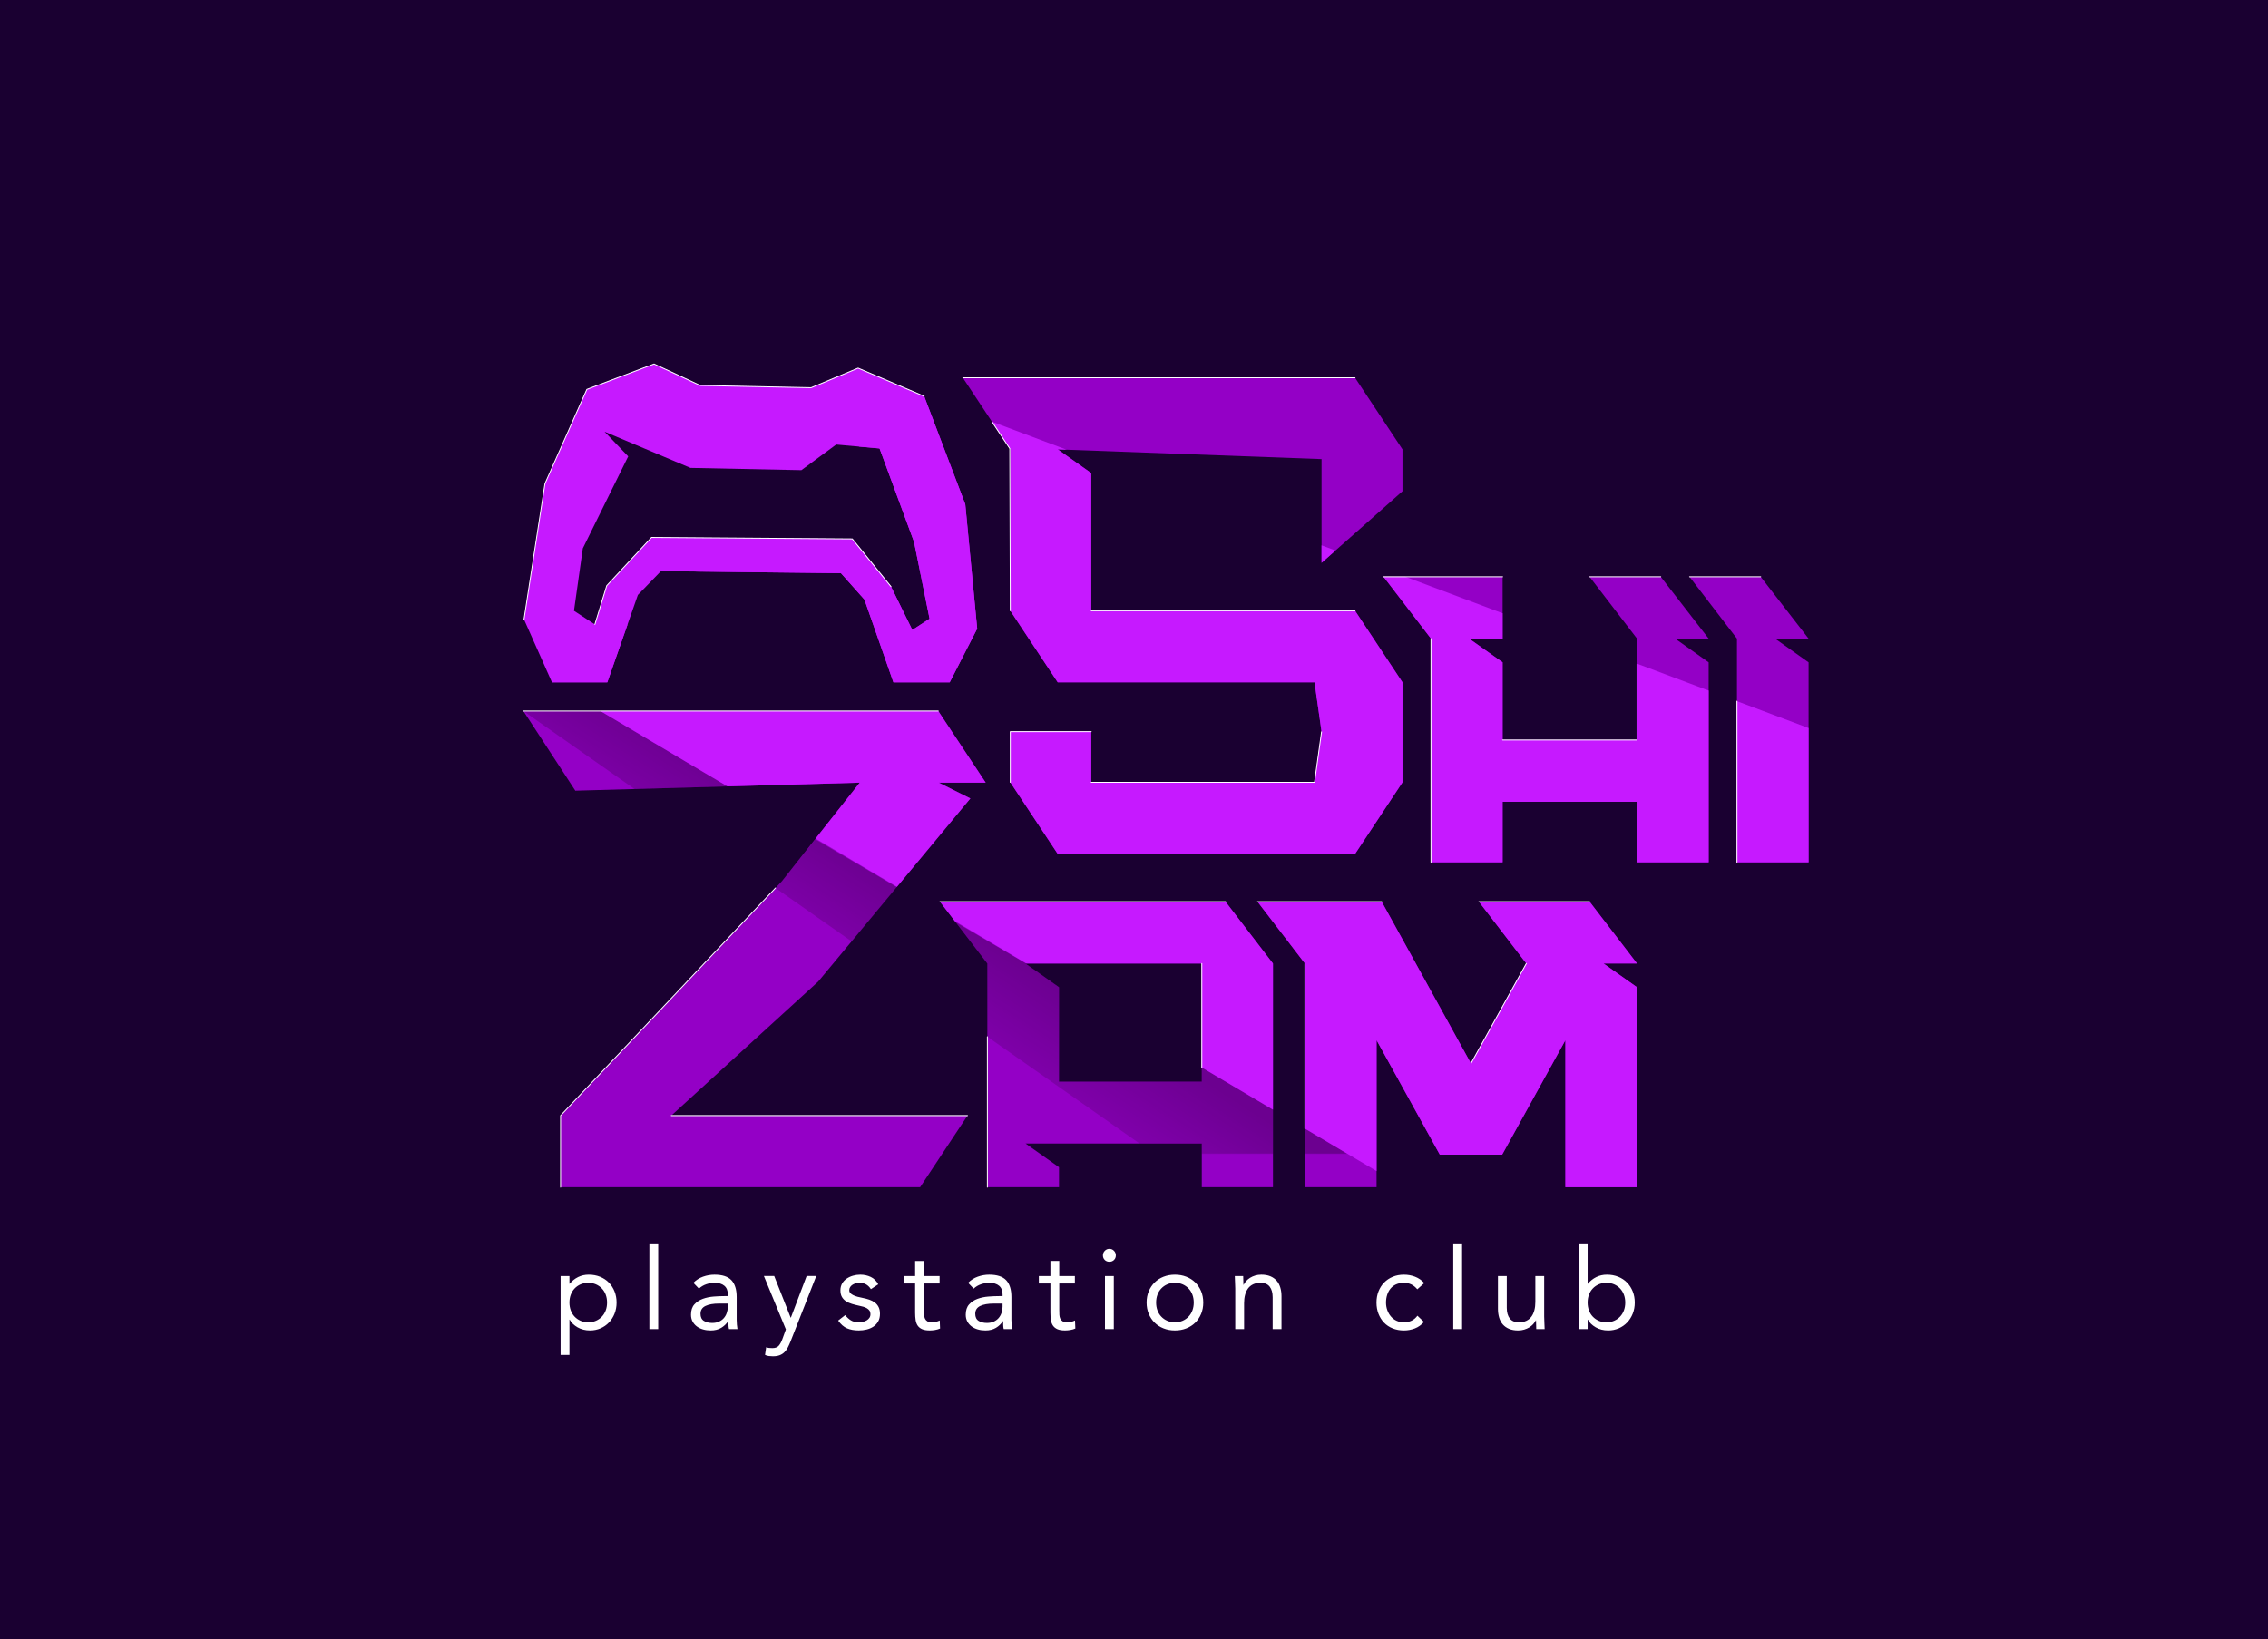
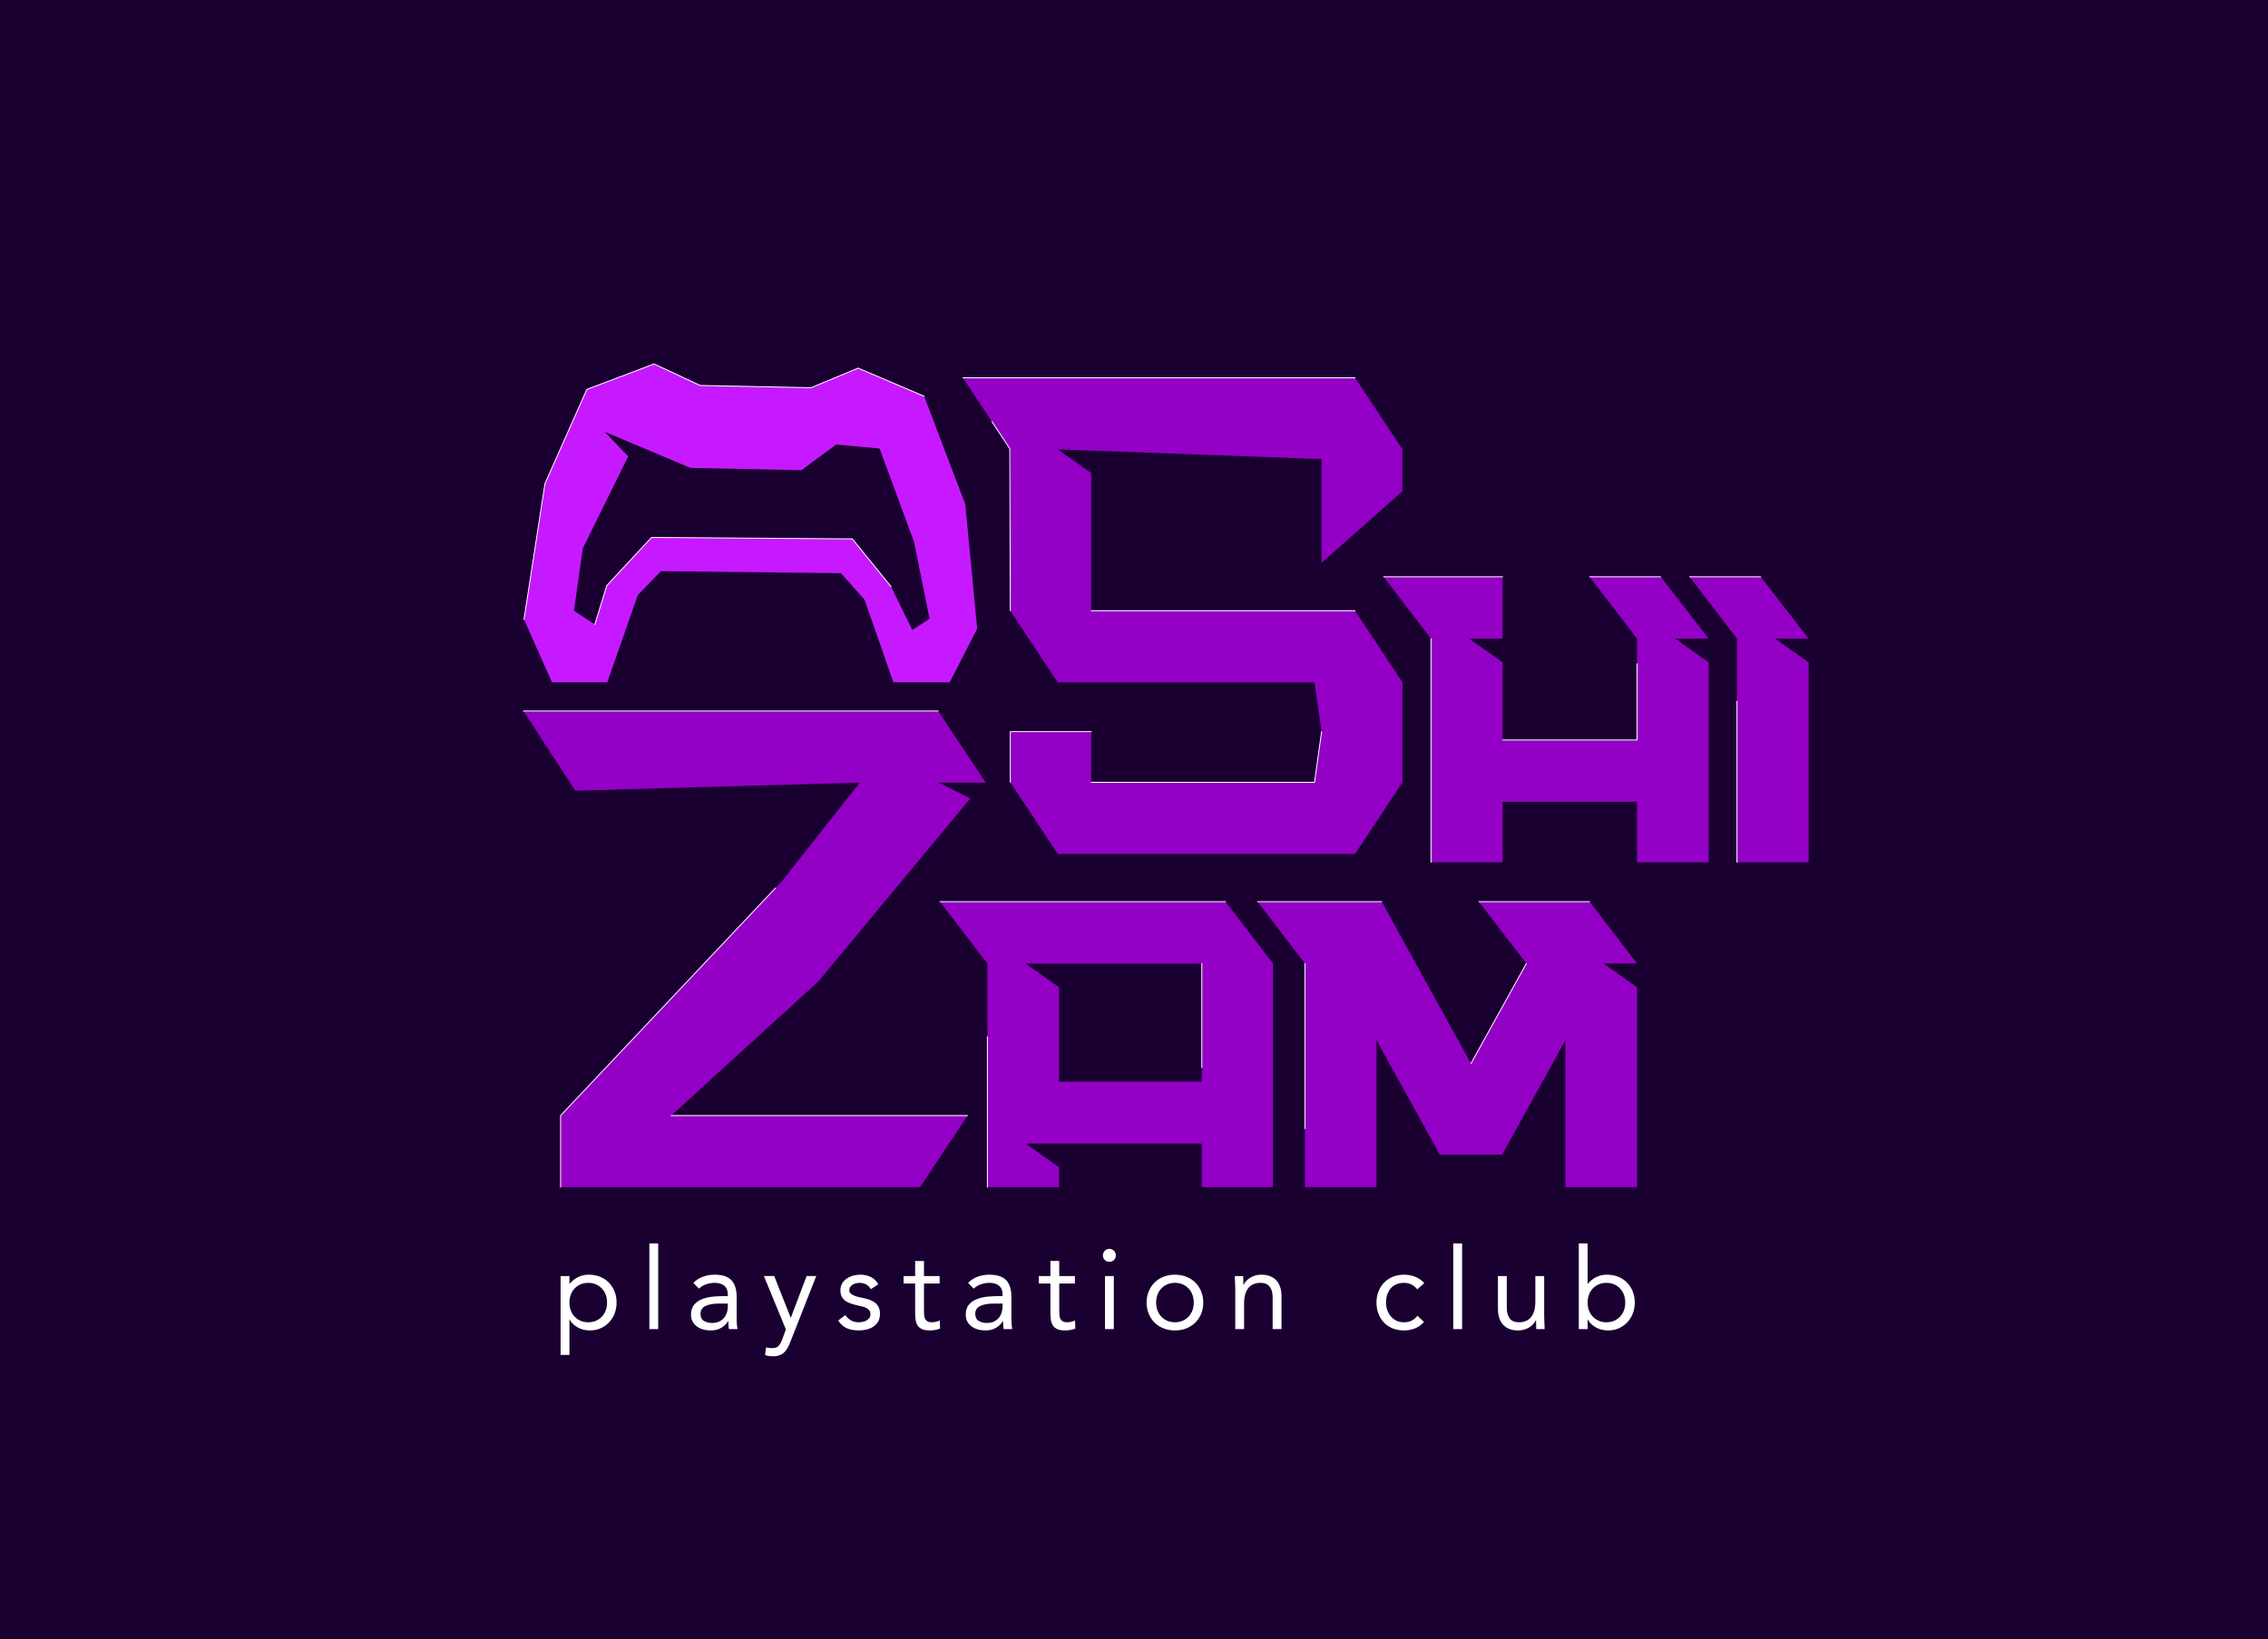
<svg xmlns="http://www.w3.org/2000/svg" xml:space="preserve" width="655.478mm" height="473.84mm" version="1.1" style="shape-rendering:geometricPrecision; text-rendering:geometricPrecision; image-rendering:optimizeQuality; fill-rule:evenodd; clip-rule:evenodd" viewBox="0 0 4261.94 3080.92">
  <defs>
    <style type="text/css">  .fil4 {fill:black} .fil0 {fill:#1A0031} .fil3 {fill:#9400C6} .fil2 {fill:#C619FF} .fil5 {fill:#C619FF} .fil1 {fill:white;fill-rule:nonzero}  </style>
    <mask id="id0">
      <linearGradient id="id1" gradientUnits="userSpaceOnUse" x1="1861.55" y1="1771.11" x2="1676.46" y2="2058.5">
        <stop offset="0" style="stop-opacity:0.271; stop-color:white" />
        <stop offset="1" style="stop-opacity:0; stop-color:white" />
      </linearGradient>
      <rect style="fill:url(#id1)" x="983.53" y="1336.38" width="1603.26" height="894.98" />
    </mask>
  </defs>
  <g id="Слой_x0020_1">
    <polygon class="fil0" points="-0,0 4261.94,0 4261.94,3080.92 -0,3080.92 " />
    <g id="_105553374842016">
      <path class="fil1" d="M1053.45 2398.36l16.61 0 0 14.48 0.43 0c4.54,-5.4 9.83,-9.58 15.87,-12.57 6.03,-2.98 12.67,-4.47 19.91,-4.47 7.81,0 14.94,1.31 21.4,3.94 6.46,2.63 11.96,6.28 16.51,10.97 4.54,4.69 8.09,10.22 10.65,16.61 2.56,6.39 3.83,13.35 3.83,20.87 0,7.52 -1.28,14.48 -3.83,20.87 -2.56,6.39 -6.07,11.93 -10.54,16.61 -4.47,4.68 -9.76,8.34 -15.87,10.97 -6.11,2.63 -12.64,3.94 -19.59,3.94 -8.94,0 -16.79,-1.95 -23.53,-5.86 -6.74,-3.9 -11.68,-8.7 -14.8,-14.38l-0.43 0 0 66.23 -16.61 0 0 -148.23zm16.61 49.83c0,5.25 0.82,10.12 2.45,14.59 1.63,4.47 4.01,8.38 7.13,11.71 3.12,3.34 6.85,5.96 11.18,7.88 4.33,1.92 9.19,2.87 14.59,2.87 5.4,0 10.26,-0.96 14.59,-2.87 4.33,-1.92 8.06,-4.54 11.18,-7.88 3.12,-3.34 5.5,-7.24 7.13,-11.71 1.63,-4.47 2.45,-9.33 2.45,-14.59 0,-5.25 -0.82,-10.12 -2.45,-14.59 -1.63,-4.47 -4.01,-8.38 -7.13,-11.71 -3.12,-3.34 -6.85,-5.96 -11.18,-7.88 -4.33,-1.92 -9.19,-2.88 -14.59,-2.88 -5.4,0 -10.26,0.96 -14.59,2.88 -4.33,1.92 -8.06,4.54 -11.18,7.88 -3.12,3.34 -5.5,7.24 -7.13,11.71 -1.63,4.47 -2.45,9.33 -2.45,14.59zm150.21 -111.17l16.61 0 0 161 -16.61 0 0 -161zm82.69 74.11c5.11,-5.25 11.18,-9.12 18.21,-11.61 7.03,-2.48 14.16,-3.73 21.4,-3.73 14.77,0 25.41,3.48 31.95,10.44 6.53,6.96 9.8,17.53 9.8,31.73l0 42.81c0,2.84 0.14,5.79 0.43,8.84 0.28,3.05 0.64,5.86 1.07,8.41l-15.97 0c-0.57,-2.27 -0.89,-4.79 -0.96,-7.56 -0.07,-2.77 -0.11,-5.22 -0.11,-7.35l-0.43 0c-3.27,5.11 -7.63,9.3 -13.1,12.57 -5.47,3.27 -12.03,4.9 -19.7,4.9 -5.11,0 -9.9,-0.64 -14.38,-1.92 -4.47,-1.28 -8.38,-3.16 -11.71,-5.64 -3.34,-2.49 -6,-5.57 -7.99,-9.26 -1.99,-3.69 -2.98,-7.95 -2.98,-12.78 0,-8.23 2.13,-14.69 6.39,-19.38 4.26,-4.69 9.55,-8.16 15.87,-10.44 6.32,-2.27 13.13,-3.69 20.44,-4.26 7.31,-0.57 14.02,-0.85 20.13,-0.85l6.39 0 0 -2.98c0,-7.24 -2.17,-12.71 -6.5,-16.4 -4.33,-3.69 -10.4,-5.54 -18.21,-5.54 -5.4,0 -10.68,0.89 -15.87,2.66 -5.18,1.78 -9.76,4.51 -13.74,8.2l-10.44 -10.86zm48.13 38.97c-10.65,0 -19.1,1.49 -25.34,4.47 -6.25,2.98 -9.37,7.88 -9.37,14.7 0,6.25 2.09,10.68 6.28,13.31 4.19,2.63 9.41,3.94 15.65,3.94 4.83,0 9.05,-0.82 12.67,-2.45 3.62,-1.63 6.64,-3.8 9.05,-6.5 2.41,-2.7 4.26,-5.86 5.54,-9.48 1.28,-3.62 1.99,-7.49 2.13,-11.61l0 -6.39 -16.61 0zm134.66 70.71c-1.7,4.26 -3.44,8.13 -5.22,11.61 -1.78,3.48 -3.9,6.46 -6.39,8.94 -2.48,2.48 -5.47,4.4 -8.94,5.75 -3.48,1.35 -7.7,2.02 -12.67,2.02 -2.41,0 -4.93,-0.14 -7.56,-0.43 -2.63,-0.28 -5.08,-0.99 -7.35,-2.13l2.13 -14.48c1.7,0.71 3.48,1.17 5.32,1.38 1.85,0.21 3.98,0.32 6.39,0.32 5.4,0 9.37,-1.49 11.93,-4.47 2.56,-2.98 4.76,-6.96 6.6,-11.93l6.82 -18.74 -41.32 -100.31 19.38 0 30.88 78.16 0.43 0 29.6 -78.16 18.1 0 -48.13 122.46zm102.5 -48.98c3.27,4.12 6.85,7.38 10.75,9.8 3.9,2.41 8.84,3.62 14.8,3.62 2.56,0 5.15,-0.28 7.77,-0.85 2.63,-0.57 5,-1.49 7.13,-2.77 2.13,-1.28 3.83,-2.88 5.11,-4.79 1.28,-1.92 1.92,-4.22 1.92,-6.92 0,-2.7 -0.6,-4.9 -1.81,-6.6 -1.21,-1.7 -2.8,-3.16 -4.79,-4.37 -1.99,-1.21 -4.26,-2.17 -6.82,-2.88 -2.56,-0.71 -5.18,-1.35 -7.88,-1.92 -4.69,-0.99 -9.16,-2.13 -13.42,-3.41 -4.26,-1.28 -7.99,-2.95 -11.18,-5.01 -3.19,-2.06 -5.75,-4.72 -7.67,-7.99 -1.92,-3.27 -2.88,-7.45 -2.88,-12.57 0,-4.83 1.06,-9.09 3.19,-12.78 2.13,-3.69 4.97,-6.74 8.52,-9.16 3.55,-2.41 7.52,-4.26 11.93,-5.54 4.4,-1.28 8.94,-1.92 13.63,-1.92 7.1,0 13.67,1.42 19.7,4.26 6.03,2.84 10.76,7.45 14.16,13.84l-13.84 9.16c-2.13,-3.55 -4.93,-6.42 -8.41,-8.62 -3.48,-2.2 -7.7,-3.3 -12.67,-3.3 -2.27,0 -4.58,0.28 -6.92,0.85 -2.34,0.57 -4.44,1.42 -6.28,2.56 -1.85,1.14 -3.37,2.59 -4.58,4.37 -1.21,1.78 -1.81,3.8 -1.81,6.07 0,2.13 0.67,3.94 2.02,5.43 1.35,1.49 3.19,2.8 5.54,3.94 2.34,1.14 5.04,2.13 8.09,2.98 3.05,0.85 6.21,1.56 9.48,2.13 4.4,0.85 8.59,1.95 12.57,3.3 3.98,1.35 7.45,3.16 10.44,5.43 2.98,2.27 5.32,5.11 7.03,8.52 1.7,3.41 2.56,7.6 2.56,12.57 0,5.68 -1.14,10.51 -3.41,14.48 -2.27,3.98 -5.29,7.21 -9.05,9.69 -3.76,2.48 -8.02,4.29 -12.78,5.43 -4.76,1.14 -9.62,1.7 -14.59,1.7 -8.52,0 -15.87,-1.31 -22.04,-3.94 -6.18,-2.63 -11.75,-7.49 -16.72,-14.59l13.2 -10.22zm177.47 -59.42l-29.39 0 0 49.83c0,3.27 0.07,6.28 0.21,9.05 0.14,2.77 0.71,5.18 1.7,7.24 0.99,2.06 2.48,3.69 4.47,4.9 1.99,1.21 4.83,1.81 8.52,1.81 2.41,0 4.9,-0.28 7.45,-0.85 2.56,-0.57 4.97,-1.42 7.24,-2.56l0.64 15.12c-2.84,1.28 -6,2.2 -9.48,2.77 -3.48,0.57 -6.78,0.85 -9.9,0.85 -5.96,0 -10.72,-0.78 -14.27,-2.34 -3.55,-1.56 -6.32,-3.76 -8.31,-6.6 -1.99,-2.84 -3.3,-6.35 -3.94,-10.54 -0.64,-4.19 -0.96,-8.84 -0.96,-13.95l0 -54.73 -21.72 0 0 -14.06 21.72 0 0 -28.32 16.61 0 0 28.32 29.39 0 0 14.06zm53.52 -1.28c5.11,-5.25 11.18,-9.12 18.21,-11.61 7.03,-2.48 14.16,-3.73 21.4,-3.73 14.77,0 25.41,3.48 31.95,10.44 6.53,6.96 9.8,17.53 9.8,31.73l0 42.81c0,2.84 0.14,5.79 0.43,8.84 0.28,3.05 0.64,5.86 1.07,8.41l-15.97 0c-0.57,-2.27 -0.89,-4.79 -0.96,-7.56 -0.07,-2.77 -0.11,-5.22 -0.11,-7.35l-0.43 0c-3.27,5.11 -7.63,9.3 -13.1,12.57 -5.47,3.27 -12.03,4.9 -19.7,4.9 -5.11,0 -9.9,-0.64 -14.38,-1.92 -4.47,-1.28 -8.38,-3.16 -11.71,-5.64 -3.34,-2.49 -6,-5.57 -7.99,-9.26 -1.99,-3.69 -2.98,-7.95 -2.98,-12.78 0,-8.23 2.13,-14.69 6.39,-19.38 4.26,-4.69 9.55,-8.16 15.87,-10.44 6.32,-2.27 13.13,-3.69 20.44,-4.26 7.31,-0.57 14.02,-0.85 20.13,-0.85l6.39 0 0 -2.98c0,-7.24 -2.17,-12.71 -6.5,-16.4 -4.33,-3.69 -10.4,-5.54 -18.21,-5.54 -5.4,0 -10.68,0.89 -15.87,2.66 -5.18,1.78 -9.76,4.51 -13.74,8.2l-10.44 -10.86zm48.13 38.97c-10.65,0 -19.1,1.49 -25.34,4.47 -6.25,2.98 -9.37,7.88 -9.37,14.7 0,6.25 2.09,10.68 6.28,13.31 4.19,2.63 9.41,3.94 15.65,3.94 4.83,0 9.05,-0.82 12.67,-2.45 3.62,-1.63 6.64,-3.8 9.05,-6.5 2.41,-2.7 4.26,-5.86 5.54,-9.48 1.28,-3.62 1.99,-7.49 2.13,-11.61l0 -6.39 -16.61 0zm152.55 -37.7l-29.39 0 0 49.83c0,3.27 0.07,6.28 0.21,9.05 0.14,2.77 0.71,5.18 1.7,7.24 0.99,2.06 2.48,3.69 4.47,4.9 1.99,1.21 4.83,1.81 8.52,1.81 2.41,0 4.9,-0.28 7.45,-0.85 2.56,-0.57 4.97,-1.42 7.24,-2.56l0.64 15.12c-2.84,1.28 -6,2.2 -9.48,2.77 -3.48,0.57 -6.78,0.85 -9.9,0.85 -5.96,0 -10.72,-0.78 -14.27,-2.34 -3.55,-1.56 -6.32,-3.76 -8.31,-6.6 -1.99,-2.84 -3.3,-6.35 -3.94,-10.54 -0.64,-4.19 -0.96,-8.84 -0.96,-13.95l0 -54.73 -21.72 0 0 -14.06 21.72 0 0 -28.32 16.61 0 0 28.32 29.39 0 0 14.06zm56.5 -14.06l16.61 0 0 99.67 -16.61 0 0 -99.67zm-3.83 -38.97c0,-3.27 1.17,-6.1 3.51,-8.52 2.34,-2.41 5.22,-3.62 8.62,-3.62 3.41,0 6.28,1.21 8.62,3.62 2.34,2.41 3.51,5.25 3.51,8.52 0,3.55 -1.14,6.46 -3.41,8.73 -2.27,2.27 -5.18,3.41 -8.73,3.41 -3.55,0 -6.46,-1.14 -8.73,-3.41 -2.27,-2.27 -3.41,-5.18 -3.41,-8.73zm82.06 88.81c0,-7.81 1.35,-14.91 4.05,-21.3 2.7,-6.39 6.39,-11.89 11.07,-16.51 4.69,-4.61 10.29,-8.2 16.82,-10.75 6.53,-2.56 13.63,-3.83 21.3,-3.83 7.67,0 14.77,1.28 21.3,3.83 6.53,2.56 12.14,6.14 16.82,10.75 4.69,4.61 8.38,10.12 11.07,16.51 2.7,6.39 4.05,13.49 4.05,21.3 0,7.81 -1.35,14.91 -4.05,21.3 -2.7,6.39 -6.39,11.89 -11.07,16.51 -4.69,4.61 -10.29,8.2 -16.82,10.76 -6.53,2.56 -13.63,3.83 -21.3,3.83 -7.67,0 -14.77,-1.28 -21.3,-3.83 -6.53,-2.56 -12.14,-6.14 -16.82,-10.76 -4.69,-4.61 -8.38,-10.12 -11.07,-16.51 -2.7,-6.39 -4.05,-13.49 -4.05,-21.3zm17.89 0c0,5.25 0.82,10.12 2.45,14.59 1.63,4.47 4.01,8.38 7.13,11.71 3.12,3.34 6.85,5.96 11.18,7.88 4.33,1.92 9.19,2.87 14.59,2.87 5.4,0 10.26,-0.96 14.59,-2.87 4.33,-1.92 8.06,-4.54 11.18,-7.88 3.12,-3.34 5.5,-7.24 7.13,-11.71 1.63,-4.47 2.45,-9.33 2.45,-14.59 0,-5.25 -0.82,-10.12 -2.45,-14.59 -1.63,-4.47 -4.01,-8.38 -7.13,-11.71 -3.12,-3.34 -6.85,-5.96 -11.18,-7.88 -4.33,-1.92 -9.19,-2.88 -14.59,-2.88 -5.4,0 -10.26,0.96 -14.59,2.88 -4.33,1.92 -8.06,4.54 -11.18,7.88 -3.12,3.34 -5.5,7.24 -7.13,11.71 -1.63,4.47 -2.45,9.33 -2.45,14.59zm148.71 -26.19c0,-4.54 -0.14,-8.8 -0.43,-12.78 -0.28,-3.98 -0.43,-7.6 -0.43,-10.86l15.76 0c0,2.7 0.07,5.4 0.21,8.09 0.14,2.7 0.21,5.47 0.21,8.31l0.43 0c1.14,-2.41 2.73,-4.76 4.79,-7.03 2.06,-2.27 4.51,-4.29 7.35,-6.07 2.84,-1.77 6.03,-3.19 9.58,-4.26 3.55,-1.06 7.38,-1.6 11.5,-1.6 6.53,0 12.17,0.99 16.93,2.98 4.76,1.99 8.7,4.76 11.82,8.31 3.12,3.55 5.43,7.84 6.92,12.88 1.49,5.04 2.24,10.54 2.24,16.5l0 61.55 -16.61 0 0 -59.84c0,-8.38 -1.85,-14.98 -5.54,-19.81 -3.69,-4.83 -9.44,-7.24 -17.25,-7.24 -5.4,0 -10.04,0.92 -13.95,2.77 -3.9,1.85 -7.1,4.47 -9.58,7.88 -2.49,3.41 -4.33,7.45 -5.54,12.14 -1.21,4.69 -1.81,9.87 -1.81,15.55l0 48.56 -16.61 0 0 -76.03zm342.09 1.28c-3.55,-4.26 -7.38,-7.35 -11.5,-9.26 -4.12,-1.92 -8.66,-2.88 -13.63,-2.88 -5.54,0 -10.44,0.96 -14.7,2.88 -4.26,1.92 -7.77,4.58 -10.54,7.99 -2.77,3.41 -4.86,7.35 -6.28,11.82 -1.42,4.47 -2.13,9.26 -2.13,14.38 0,5.11 0.82,9.9 2.45,14.38 1.63,4.47 3.9,8.41 6.81,11.82 2.91,3.41 6.42,6.07 10.54,7.99 4.12,1.92 8.73,2.87 13.84,2.87 10.93,0 19.38,-4.12 25.34,-12.35l12.35 11.71c-4.83,5.54 -10.51,9.58 -17.04,12.14 -6.53,2.56 -13.42,3.83 -20.66,3.83 -7.67,0 -14.7,-1.28 -21.08,-3.83 -6.39,-2.56 -11.82,-6.18 -16.29,-10.86 -4.47,-4.69 -7.95,-10.22 -10.44,-16.61 -2.48,-6.39 -3.73,-13.42 -3.73,-21.08 0,-7.52 1.24,-14.48 3.73,-20.87 2.49,-6.39 6,-11.93 10.54,-16.61 4.54,-4.69 9.97,-8.34 16.29,-10.97 6.32,-2.63 13.31,-3.94 20.98,-3.94 7.38,0 14.38,1.28 20.98,3.83 6.6,2.56 12.39,6.53 17.36,11.93l-13.2 11.71zm67.57 -86.25l16.61 0 0 161 -16.61 0 0 -161zm170.86 137.37c0,4.54 0.14,8.8 0.43,12.78 0.28,3.98 0.43,7.6 0.43,10.86l-15.76 0c0,-2.7 -0.07,-5.4 -0.21,-8.09 -0.14,-2.7 -0.21,-5.47 -0.21,-8.31l-0.43 0c-1.14,2.41 -2.73,4.76 -4.79,7.03 -2.06,2.27 -4.51,4.3 -7.35,6.07 -2.84,1.78 -6.03,3.19 -9.58,4.26 -3.55,1.07 -7.38,1.6 -11.5,1.6 -6.53,0 -12.18,-0.99 -16.93,-2.98 -4.76,-1.99 -8.7,-4.76 -11.82,-8.31 -3.12,-3.55 -5.43,-7.84 -6.92,-12.89 -1.49,-5.04 -2.24,-10.54 -2.24,-16.5l0 -61.55 16.61 0 0 59.84c0,8.38 1.85,14.98 5.54,19.81 3.69,4.83 9.44,7.24 17.25,7.24 5.4,0 10.04,-0.92 13.95,-2.77 3.9,-1.85 7.1,-4.47 9.58,-7.88 2.48,-3.41 4.33,-7.45 5.54,-12.14 1.21,-4.68 1.81,-9.87 1.81,-15.55l0 -48.56 16.61 0 0 76.03zm65.02 -137.37l16.61 0 0 75.82 0.43 0c4.54,-5.4 9.83,-9.58 15.87,-12.57 6.03,-2.98 12.67,-4.47 19.91,-4.47 7.81,0 14.94,1.31 21.4,3.94 6.46,2.63 11.96,6.28 16.51,10.97 4.54,4.69 8.09,10.22 10.65,16.61 2.56,6.39 3.83,13.35 3.83,20.87 0,7.52 -1.28,14.48 -3.83,20.87 -2.56,6.39 -6.07,11.93 -10.54,16.61 -4.47,4.68 -9.76,8.34 -15.87,10.97 -6.11,2.63 -12.64,3.94 -19.59,3.94 -8.94,0 -16.79,-1.95 -23.53,-5.86 -6.74,-3.9 -11.68,-8.7 -14.8,-14.38l-0.43 0 0 17.68 -16.61 0 0 -161zm16.61 111.17c0,5.25 0.82,10.12 2.45,14.59 1.63,4.47 4.01,8.38 7.13,11.71 3.12,3.34 6.85,5.96 11.18,7.88 4.33,1.92 9.19,2.87 14.59,2.87 5.4,0 10.26,-0.96 14.59,-2.87 4.33,-1.92 8.06,-4.54 11.18,-7.88 3.12,-3.34 5.5,-7.24 7.13,-11.71 1.63,-4.47 2.45,-9.33 2.45,-14.59 0,-5.25 -0.82,-10.12 -2.45,-14.59 -1.63,-4.47 -4.01,-8.38 -7.13,-11.71 -3.12,-3.34 -6.85,-5.96 -11.18,-7.88 -4.33,-1.92 -9.19,-2.88 -14.59,-2.88 -5.4,0 -10.26,0.96 -14.59,2.88 -4.33,1.92 -8.06,4.54 -11.18,7.88 -3.12,3.34 -5.5,7.24 -7.13,11.71 -1.63,4.47 -2.45,9.33 -2.45,14.59z" />
      <path class="fil2" d="M1297.48 879.42l208.48 4.25 65.39 -48.13 81.49 7.35 64.8 175.67 29.17 144.38 -32.4 21.1 -40.03 -81.44 -72.75 -89.7 -377.26 -2.79 -84.22 90.67 -22.29 72.84 -39.27 -25.66 16.62 -117.31 85.28 -172.86 -44.46 -46.42 161.45 68.07zm18.27 -154.98l208.48 4.25 88.31 -36.81 124.16 52.89 77.23 203.15 22.36 233.68 -51.66 100.88 -105.72 -0 -54.45 -155.56 -44.15 -49.59 -338.36 -3.8 -43.29 44.71 -57.45 164.24 -103.93 0 -52.59 -118.24 39.4 -255.27 78.7 -177.12 126.3 -47.79 86.67 40.38z" />
      <path class="fil3" d="M1615.63 1470.98l-146.21 185.2 -415.97 440.59 0 134.6 675.55 0 89.15 -134.6 -556.69 0 275.98 -251.82 286 -344.25 -59.43 -29.72 88.27 0 -89.15 -134.6 -779.61 0 97.58 149.71 534.53 -15.11zm971.16 484.2l118.86 215 117.12 0 118.86 -215 0 276.18 134.6 0 0 -375.82 -62.93 -44.57 62.93 0 -89.15 -116.24 -208.01 0 89.15 116.24 -104.01 187.91 -167.81 -304.15 -233.36 0 89.15 116.24 0 420.39 134.6 0 0 -276.18zm-731.34 -144.21l0 420.39 134.6 0 0 -37.58 -62.93 -44.57 331.25 0 0 82.16 133.72 0 0 -420.39 -89.15 -116.24 -536.64 0 89.15 116.24zm402.91 0l0 222 -268.32 0 0 -177.42 -62.93 -44.57 331.25 0zm1140.26 -566.09l-62.93 -44.57 62.93 0 -90.02 -116.24 -133.72 0 89.15 116.24 0 420.39 134.6 0 0 -375.82zm-574.98 -160.82l-223.74 0 89.15 116.24 0 420.39 134.6 0 0 -113.62 252.59 0 0 113.62 134.6 0 0 -375.82 -62.93 -44.57 62.93 0 -90.02 -116.24 -133.72 0 89.15 116.24 0 190.53 -252.59 0 0 -145.96 -62.93 -44.57 62.93 0 0 -116.24zm-1014.29 -374.05l89.15 134.6 0 303.28 89.15 134.6 482.55 0 13.22 93 -13.22 94.91 -419.62 0 0 -95.27 -152.08 0 0 95.27 89.15 134.6 558.69 0 89.15 -134.6 0 -187.91 -89.15 -134.6 -495.77 0 0 -258.7 -62.93 -44.57 495.77 18.3 0 194.96 152.08 -134.6 0 -78.66 -89.15 -134.6 -736.99 0z" />
-       <path class="fil4" style="mask:url(#id0)" d="M1532.1 1577.52l-62.68 78.66 -12.11 12.82 142.94 100.35 85.1 -101.87 -153.24 -89.96zm-403.9 -241.14l-144.68 0 208.77 146.56 174.81 -4.94 -238.9 -141.62zm667.94 397.26l131.98 77.32 22.2 16.44 39.71 28.13 0 177.42 268.32 0 0 -26.62 133.72 79.27 0 145.75 -133.72 0 0 -82.16 -117.03 0 -285.89 -200.7 0 -137.53 -59.3 -77.32zm656.05 387.6l134.6 79.79 0 30.33 -134.6 0 0 -110.12z" />
-       <path class="fil5" d="M1864.03 792.54l34.48 52.06 0 303.28 89.15 134.6 482.55 0 13.22 93 -13.22 94.91 -419.62 0 0 -95.27 -152.08 0 0 95.27 89.15 134.6 558.69 0 89.15 -134.6 0 -187.91 -89.15 -134.6 -495.77 0 0 -258.7 -62.93 -44.57 16.75 0.62 -140.38 -52.68zm619.39 232.42l0 32.9 26.1 -23.1 -26.1 -9.79zm157.48 59.09l182.74 68.57 0 47.67 -62.93 0 62.93 44.57 0 145.96 252.59 0 0 -143.42 134.6 50.51 0 322.78 -134.6 0 0 -113.62 -252.59 0 0 113.62 -134.6 0 0 -420.39 -89.15 -116.24 41.01 0zm623.12 233.82l134.6 50.51 0 252.31 -134.6 0 0 -302.82zm-677.24 883.15l-134.6 -79.79 0 -310.28 -89.15 -116.24 233.36 0 167.81 304.15 104.01 -187.91 -89.15 -116.24 208.01 0 89.15 116.24 -62.93 0 62.93 44.57 0 375.82 -134.6 0 0 -276.18 -118.86 215 -117.12 0 -118.86 -215 0 245.86zm-194.71 -115.42l-133.72 -79.27 0 -195.37 -329.58 0 -134.47 -79.71 -28.01 -36.53 536.64 0 89.15 116.24 0 274.64zm-706.59 -418.87l-152.87 -90.62 83.01 -105.14 -248.53 7.02 -238.9 -141.62 634.93 0 89.15 134.6 -88.27 0 59.43 29.72 -137.95 166.05zm-648.22 -384.26l142.16 -109.29 -38.23 109.29 -103.93 0zm270.81 -208.2l81.9 -62.96 211.65 1.56 72.75 89.7 40.03 81.44 32.4 -21.1 -29.17 -144.38 -64.8 -175.67 -39.18 -3.53 123.03 -94.58 77.23 203.15 22.36 233.68 -51.66 100.88 -105.72 -0 -54.45 -155.56 -44.15 -49.59 -272.21 -3.05z" />
    </g>
-     <path class="fil1" d="M1675.05 1102.04c0.3,0.37 0.24,0.91 -0.12,1.21 -0.37,0.3 -0.91,0.24 -1.21,-0.12l-72.49 -89.39 -376.48 -2.78 -83.83 90.25 -22.23 72.65c-0.14,0.45 -0.62,0.71 -1.07,0.57 -0.45,-0.14 -0.71,-0.62 -0.57,-1.07l22.28 -72.81c0.03,-0.14 0.1,-0.27 0.2,-0.38l84.22 -90.67c0.16,-0.17 0.38,-0.27 0.63,-0.27l377.26 2.79c0.25,0 0.49,0.11 0.66,0.32l72.75 89.7zm-689.52 62.33c-0.07,0.47 -0.51,0.79 -0.98,0.72 -0.47,-0.07 -0.79,-0.51 -0.72,-0.98l39.4 -255.27c0.02,-0.11 0.05,-0.2 0.1,-0.29l78.66 -177.04c0.1,-0.22 0.27,-0.38 0.48,-0.45l126.3 -47.79c0.22,-0.08 0.46,-0.07 0.66,0.03l86.51 40.3 208.11 4.24 88.15 -36.75c0.23,-0.1 0.48,-0.08 0.7,0.02l124.13 52.88c0.44,0.19 0.64,0.69 0.45,1.13 -0.19,0.44 -0.69,0.64 -1.13,0.45l-123.82 -52.75 -87.98 36.68c-0.11,0.04 -0.22,0.07 -0.35,0.06l-208.41 -4.25c-0.14,0.01 -0.28,-0.02 -0.42,-0.08l-86.34 -40.23 -125.63 47.54 -78.5 176.67 -39.38 255.18zm471.16 504.03c0.32,-0.34 0.87,-0.36 1.21,-0.04 0.34,0.32 0.36,0.87 0.04,1.21l-403.63 427.52 0 134.26c0,0.47 -0.39,0.86 -0.86,0.86 -0.47,0 -0.86,-0.39 -0.86,-0.86l0 -134.6c0,-0.21 0.08,-0.42 0.24,-0.59l403.87 -427.77zm361.46 427.49c0.47,0 0.86,0.39 0.86,0.86 0,0.47 -0.39,0.86 -0.86,0.86l-556.69 0c-0.47,0 -0.86,-0.39 -0.86,-0.86 0,-0.47 0.39,-0.86 0.86,-0.86l556.69 0zm-55.01 -760.38c0.47,0 0.86,0.39 0.86,0.86 0,0.47 -0.39,0.86 -0.86,0.86l-779.61 0c-0.47,0 -0.86,-0.39 -0.86,-0.86 0,-0.47 0.39,-0.86 0.86,-0.86l779.61 0zm688.2 475.44c0,-0.47 0.38,-0.86 0.86,-0.86 0.47,0 0.86,0.38 0.86,0.86l0 310.28c0,0.47 -0.38,0.86 -0.86,0.86 -0.47,0 -0.86,-0.38 -0.86,-0.86l-0 -310.28zm535.75 -117.1c0.47,0 0.86,0.39 0.86,0.86 0,0.47 -0.39,0.86 -0.86,0.86l-208.01 0c-0.47,0 -0.86,-0.39 -0.86,-0.86 0,-0.47 0.39,-0.86 0.86,-0.86l208.01 0zm-119.61 116.69c0.23,-0.41 0.75,-0.56 1.16,-0.34 0.41,0.23 0.56,0.75 0.34,1.16l-104.01 187.91c-0.23,0.41 -0.75,0.56 -1.16,0.34 -0.41,-0.23 -0.56,-0.75 -0.34,-1.16l104.01 -187.91zm-271.06 -116.69c0.47,0 0.86,0.39 0.86,0.86 0,0.47 -0.39,0.86 -0.86,0.86l-233.36 0c-0.47,0 -0.86,-0.39 -0.86,-0.86 0,-0.47 0.39,-0.86 0.86,-0.86l233.36 0zm-741.82 254.64c0,-0.47 0.39,-0.86 0.86,-0.86 0.47,0 0.86,0.39 0.86,0.86l0 282.86c0,0.47 -0.39,0.86 -0.86,0.86 -0.47,0 -0.86,-0.39 -0.86,-0.86l0 -282.86zm448.35 -254.64c0.47,0 0.86,0.39 0.86,0.86 0,0.47 -0.39,0.86 -0.86,0.86l-536.64 0c-0.47,0 -0.86,-0.39 -0.86,-0.86 0,-0.47 0.39,-0.86 0.86,-0.86l536.64 0zm-45.43 117.1c0,-0.47 0.39,-0.86 0.86,-0.86 0.47,0 0.86,0.39 0.86,0.86l0 195.37c0,0.47 -0.39,0.86 -0.86,0.86 -0.47,0 -0.86,-0.39 -0.86,-0.86l0 -195.37zm1005.67 -493.08c0,-0.47 0.39,-0.86 0.86,-0.86 0.47,0 0.86,0.39 0.86,0.86l0 302.82c0,0.47 -0.39,0.86 -0.86,0.86 -0.47,0 -0.86,-0.39 -0.86,-0.86l0 -302.82zm45.44 -234.68c0.47,0 0.86,0.39 0.86,0.86 0,0.47 -0.39,0.86 -0.86,0.86l-133.72 0c-0.47,0 -0.86,-0.39 -0.86,-0.86 0,-0.47 0.39,-0.86 0.86,-0.86l133.72 0zm-620.42 117.1c0,-0.47 0.39,-0.86 0.86,-0.86 0.47,0 0.86,0.39 0.86,0.86l0 420.39c0,0.47 -0.39,0.86 -0.86,0.86 -0.47,0 -0.86,-0.39 -0.86,-0.86l0 -420.39zm432.61 -117.1c0.47,0 0.86,0.39 0.86,0.86 0,0.47 -0.39,0.86 -0.86,0.86l-133.72 0c-0.47,0 -0.86,-0.39 -0.86,-0.86 0,-0.47 0.39,-0.86 0.86,-0.86l133.72 0zm-45.43 164.21c0,-0.47 0.39,-0.86 0.86,-0.86 0.47,0 0.86,0.39 0.86,0.86l0 143.43c0,0.47 -0.39,0.86 -0.86,0.86l-252.59 0c-0.47,0 -0.86,-0.39 -0.86,-0.86 0,-0.47 0.39,-0.86 0.86,-0.86l251.73 0 0 -142.57zm-251.73 -164.21c0.47,0 0.86,0.39 0.86,0.86 0,0.47 -0.39,0.86 -0.86,0.86l-223.74 0c-0.47,0 -0.86,-0.39 -0.86,-0.86 0,-0.47 0.39,-0.86 0.86,-0.86l223.74 0zm-960.33 -290.18c-0.26,-0.4 -0.15,-0.93 0.24,-1.19 0.4,-0.26 0.93,-0.15 1.19,0.24l33.5 50.58c0.11,0.16 0.15,0.34 0.14,0.52l0.98 304.7c0,0.47 -0.38,0.86 -0.86,0.86 -0.47,0 -0.86,-0.38 -0.86,-0.86l-0.97 -304.49 -33.36 -50.37zm619.26 582.34c0.06,-0.47 0.5,-0.8 0.97,-0.73 0.47,0.06 0.8,0.5 0.73,0.97l-13.22 94.91c-0.06,0.43 -0.43,0.74 -0.85,0.74l-419.62 0c-0.47,0 -0.86,-0.39 -0.86,-0.86 0,-0.47 0.39,-0.86 0.86,-0.86l418.87 0 13.11 -94.17zm-431.99 -1.1c0.47,0 0.86,0.39 0.86,0.86 0,0.47 -0.39,0.86 -0.86,0.86l-151.22 0 0 94.41c0,0.47 -0.39,0.86 -0.86,0.86 -0.47,0 -0.86,-0.39 -0.86,-0.86l0 -95.27c0,-0.47 0.39,-0.86 0.86,-0.86l152.08 0zm495.77 -227.24c0.47,0 0.86,0.39 0.86,0.86 0,0.47 -0.39,0.86 -0.86,0.86l-495.77 0c-0.47,0 -0.86,-0.39 -0.86,-0.86 0,-0.47 0.39,-0.86 0.86,-0.86l495.77 0zm0 -437.87c0.47,0 0.86,0.39 0.86,0.86 0,0.47 -0.39,0.86 -0.86,0.86l-736.99 0c-0.47,0 -0.86,-0.39 -0.86,-0.86 0,-0.47 0.39,-0.86 0.86,-0.86l736.99 0z" />
+     <path class="fil1" d="M1675.05 1102.04c0.3,0.37 0.24,0.91 -0.12,1.21 -0.37,0.3 -0.91,0.24 -1.21,-0.12l-72.49 -89.39 -376.48 -2.78 -83.83 90.25 -22.23 72.65c-0.14,0.45 -0.62,0.71 -1.07,0.57 -0.45,-0.14 -0.71,-0.62 -0.57,-1.07l22.28 -72.81c0.03,-0.14 0.1,-0.27 0.2,-0.38l84.22 -90.67c0.16,-0.17 0.38,-0.27 0.63,-0.27l377.26 2.79c0.25,0 0.49,0.11 0.66,0.32l72.75 89.7zm-689.52 62.33c-0.07,0.47 -0.51,0.79 -0.98,0.72 -0.47,-0.07 -0.79,-0.51 -0.72,-0.98l39.4 -255.27c0.02,-0.11 0.05,-0.2 0.1,-0.29l78.66 -177.04c0.1,-0.22 0.27,-0.38 0.48,-0.45l126.3 -47.79c0.22,-0.08 0.46,-0.07 0.66,0.03l86.51 40.3 208.11 4.24 88.15 -36.75c0.23,-0.1 0.48,-0.08 0.7,0.02l124.13 52.88c0.44,0.19 0.64,0.69 0.45,1.13 -0.19,0.44 -0.69,0.64 -1.13,0.45l-123.82 -52.75 -87.98 36.68c-0.11,0.04 -0.22,0.07 -0.35,0.06l-208.41 -4.25c-0.14,0.01 -0.28,-0.02 -0.42,-0.08l-86.34 -40.23 -125.63 47.54 -78.5 176.67 -39.38 255.18zm471.16 504.03c0.32,-0.34 0.87,-0.36 1.21,-0.04 0.34,0.32 0.36,0.87 0.04,1.21l-403.63 427.52 0 134.26c0,0.47 -0.39,0.86 -0.86,0.86 -0.47,0 -0.86,-0.39 -0.86,-0.86l0 -134.6c0,-0.21 0.08,-0.42 0.24,-0.59l403.87 -427.77zm361.46 427.49c0.47,0 0.86,0.39 0.86,0.86 0,0.47 -0.39,0.86 -0.86,0.86l-556.69 0c-0.47,0 -0.86,-0.39 -0.86,-0.86 0,-0.47 0.39,-0.86 0.86,-0.86l556.69 0zm-55.01 -760.38c0.47,0 0.86,0.39 0.86,0.86 0,0.47 -0.39,0.86 -0.86,0.86l-779.61 0c-0.47,0 -0.86,-0.39 -0.86,-0.86 0,-0.47 0.39,-0.86 0.86,-0.86l779.61 0zm688.2 475.44c0,-0.47 0.38,-0.86 0.86,-0.86 0.47,0 0.86,0.38 0.86,0.86l0 310.28c0,0.47 -0.38,0.86 -0.86,0.86 -0.47,0 -0.86,-0.38 -0.86,-0.86l-0 -310.28zm535.75 -117.1c0.47,0 0.86,0.39 0.86,0.86 0,0.47 -0.39,0.86 -0.86,0.86l-208.01 0c-0.47,0 -0.86,-0.39 -0.86,-0.86 0,-0.47 0.39,-0.86 0.86,-0.86l208.01 0zm-119.61 116.69c0.23,-0.41 0.75,-0.56 1.16,-0.34 0.41,0.23 0.56,0.75 0.34,1.16l-104.01 187.91c-0.23,0.41 -0.75,0.56 -1.16,0.34 -0.41,-0.23 -0.56,-0.75 -0.34,-1.16l104.01 -187.91zm-271.06 -116.69c0.47,0 0.86,0.39 0.86,0.86 0,0.47 -0.39,0.86 -0.86,0.86l-233.36 0c-0.47,0 -0.86,-0.39 -0.86,-0.86 0,-0.47 0.39,-0.86 0.86,-0.86l233.36 0zm-741.82 254.64c0,-0.47 0.39,-0.86 0.86,-0.86 0.47,0 0.86,0.39 0.86,0.86l0 282.86c0,0.47 -0.39,0.86 -0.86,0.86 -0.47,0 -0.86,-0.39 -0.86,-0.86l0 -282.86zm448.35 -254.64c0.47,0 0.86,0.39 0.86,0.86 0,0.47 -0.39,0.86 -0.86,0.86l-536.64 0c-0.47,0 -0.86,-0.39 -0.86,-0.86 0,-0.47 0.39,-0.86 0.86,-0.86l536.64 0zm-45.43 117.1c0,-0.47 0.39,-0.86 0.86,-0.86 0.47,0 0.86,0.39 0.86,0.86l0 195.37c0,0.47 -0.39,0.86 -0.86,0.86 -0.47,0 -0.86,-0.39 -0.86,-0.86l0 -195.37zm1005.67 -493.08c0,-0.47 0.39,-0.86 0.86,-0.86 0.47,0 0.86,0.39 0.86,0.86l0 302.82c0,0.47 -0.39,0.86 -0.86,0.86 -0.47,0 -0.86,-0.39 -0.86,-0.86l0 -302.82zm45.44 -234.68c0.47,0 0.86,0.39 0.86,0.86 0,0.47 -0.39,0.86 -0.86,0.86l-133.72 0c-0.47,0 -0.86,-0.39 -0.86,-0.86 0,-0.47 0.39,-0.86 0.86,-0.86l133.72 0zm-620.42 117.1c0,-0.47 0.39,-0.86 0.86,-0.86 0.47,0 0.86,0.39 0.86,0.86l0 420.39c0,0.47 -0.39,0.86 -0.86,0.86 -0.47,0 -0.86,-0.39 -0.86,-0.86l0 -420.39zm432.61 -117.1c0.47,0 0.86,0.39 0.86,0.86 0,0.47 -0.39,0.86 -0.86,0.86l-133.72 0c-0.47,0 -0.86,-0.39 -0.86,-0.86 0,-0.47 0.39,-0.86 0.86,-0.86l133.72 0zm-45.43 164.21c0,-0.47 0.39,-0.86 0.86,-0.86 0.47,0 0.86,0.39 0.86,0.86l0 143.43c0,0.47 -0.39,0.86 -0.86,0.86l-252.59 0c-0.47,0 -0.86,-0.39 -0.86,-0.86 0,-0.47 0.39,-0.86 0.86,-0.86l251.73 0 0 -142.57zm-251.73 -164.21c0.47,0 0.86,0.39 0.86,0.86 0,0.47 -0.39,0.86 -0.86,0.86l-223.74 0c-0.47,0 -0.86,-0.39 -0.86,-0.86 0,-0.47 0.39,-0.86 0.86,-0.86l223.74 0zm-960.33 -290.18c-0.26,-0.4 -0.15,-0.93 0.24,-1.19 0.4,-0.26 0.93,-0.15 1.19,0.24l33.5 50.58c0.11,0.16 0.15,0.34 0.14,0.52l0.98 304.7c0,0.47 -0.38,0.86 -0.86,0.86 -0.47,0 -0.86,-0.38 -0.86,-0.86l-0.97 -304.49 -33.36 -50.37zm619.26 582.34c0.06,-0.47 0.5,-0.8 0.97,-0.73 0.47,0.06 0.8,0.5 0.73,0.97l-13.22 94.91c-0.06,0.43 -0.43,0.74 -0.85,0.74l-419.62 0c-0.47,0 -0.86,-0.39 -0.86,-0.86 0,-0.47 0.39,-0.86 0.86,-0.86l418.87 0 13.11 -94.17zm-431.99 -1.1c0.47,0 0.86,0.39 0.86,0.86 0,0.47 -0.39,0.86 -0.86,0.86l-151.22 0 0 94.41c0,0.47 -0.39,0.86 -0.86,0.86 -0.47,0 -0.86,-0.39 -0.86,-0.86l0 -95.27c0,-0.47 0.39,-0.86 0.86,-0.86l152.08 0zm495.77 -227.24c0.47,0 0.86,0.39 0.86,0.86 0,0.47 -0.39,0.86 -0.86,0.86l-495.77 0c-0.47,0 -0.86,-0.39 -0.86,-0.86 0,-0.47 0.39,-0.86 0.86,-0.86l495.77 0m0 -437.87c0.47,0 0.86,0.39 0.86,0.86 0,0.47 -0.39,0.86 -0.86,0.86l-736.99 0c-0.47,0 -0.86,-0.39 -0.86,-0.86 0,-0.47 0.39,-0.86 0.86,-0.86l736.99 0z" />
  </g>
</svg>